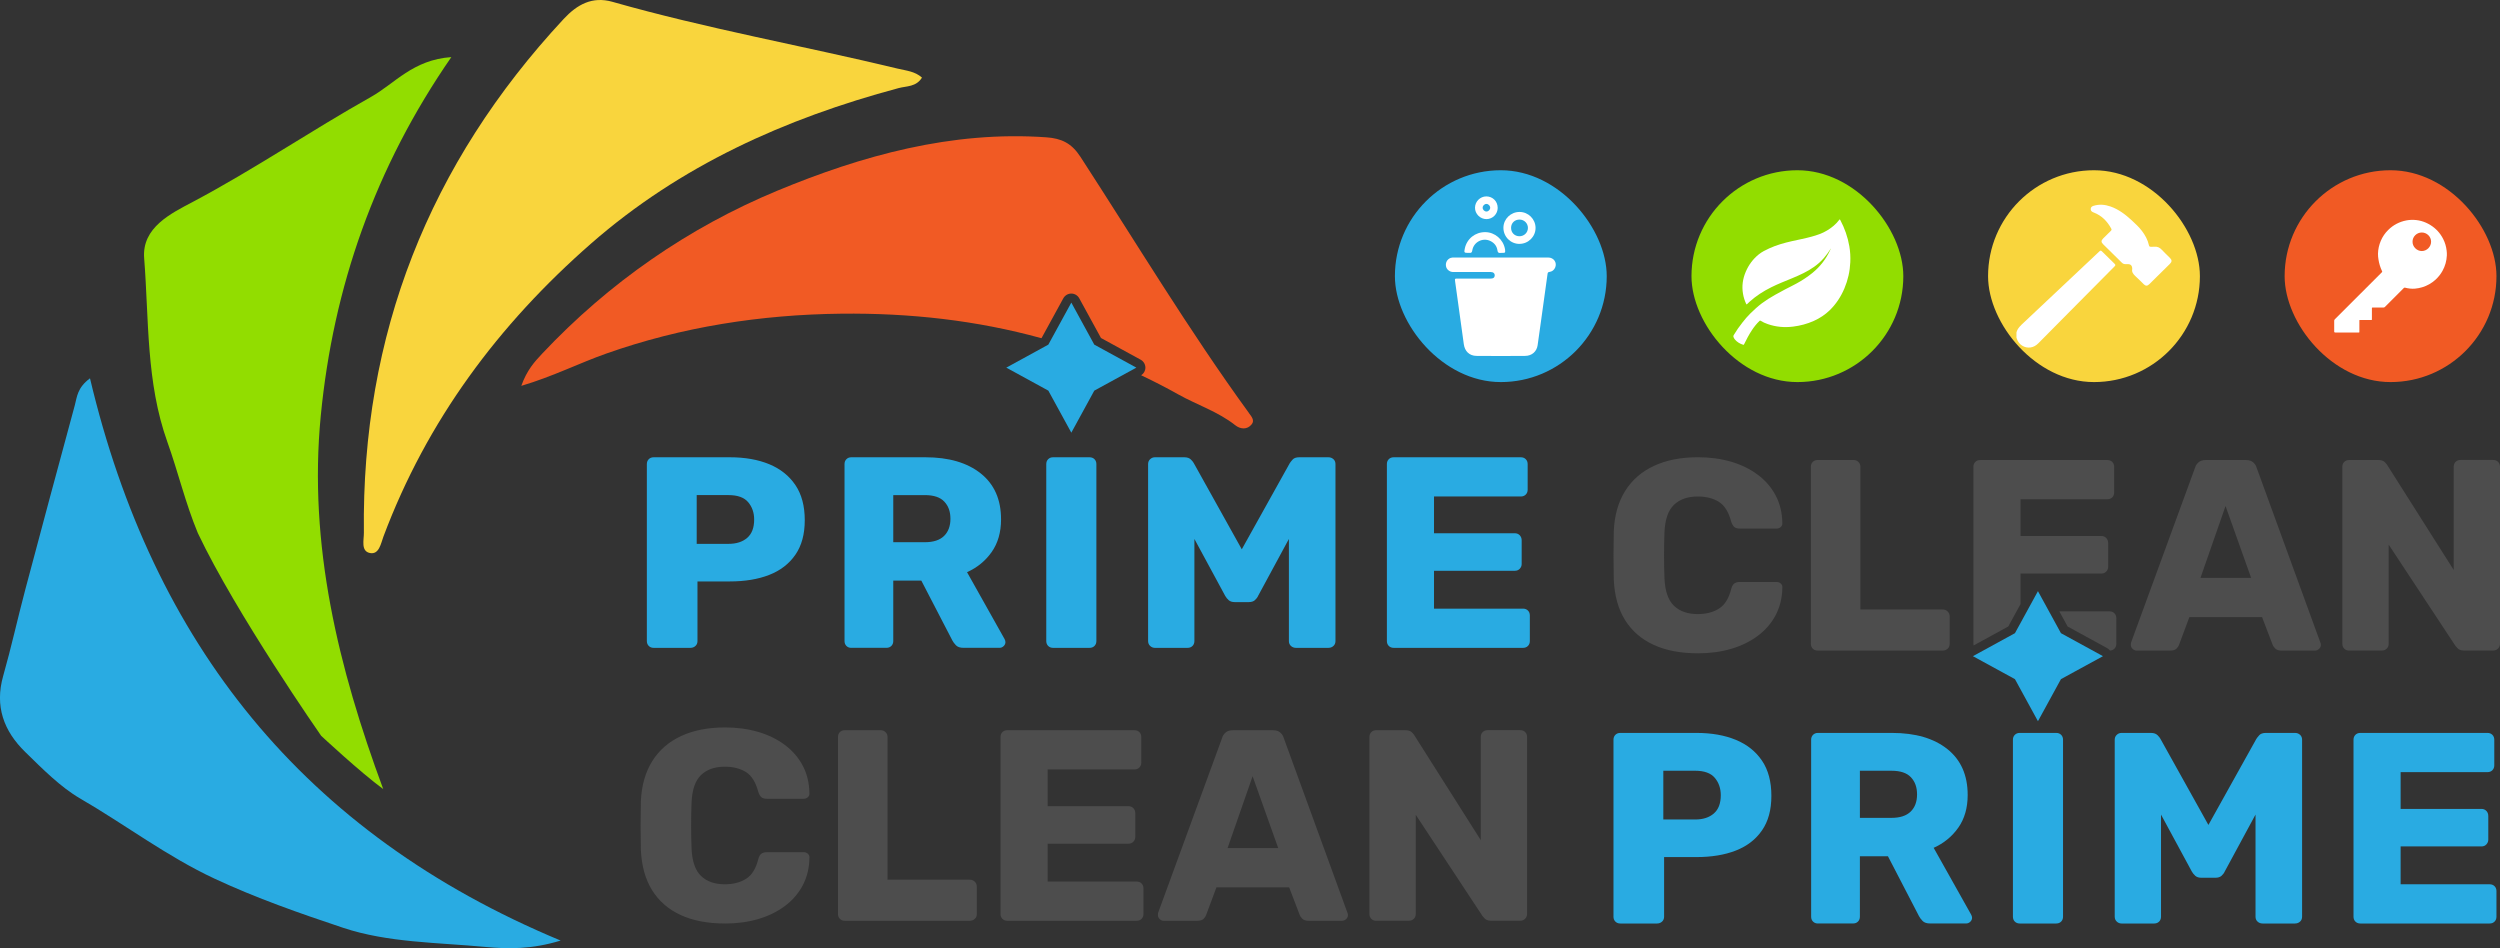
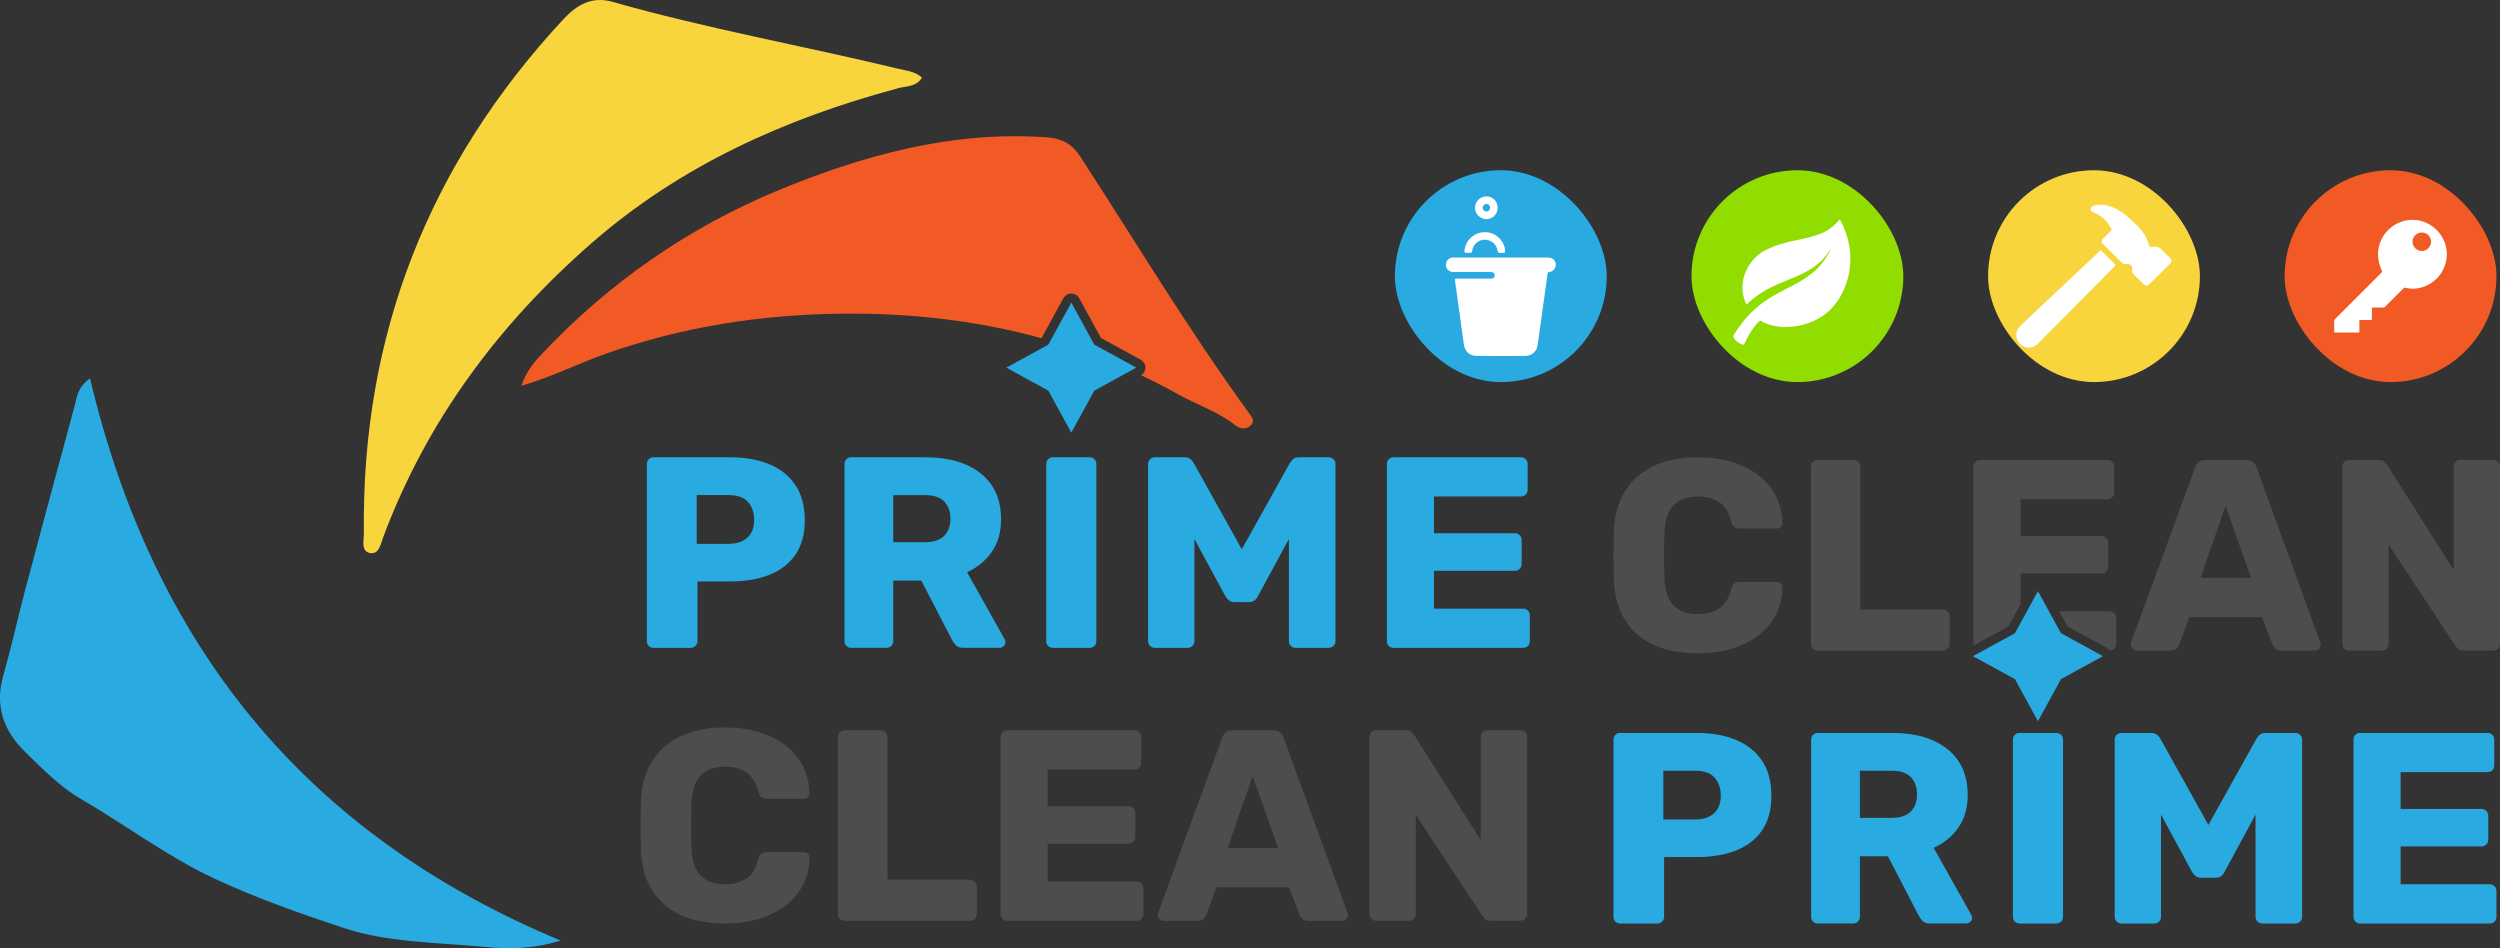
<svg xmlns="http://www.w3.org/2000/svg" id="Ebene_2" data-name="Ebene 2" viewBox="0 0 826.15 313.34">
  <rect x="0" y="0" width="826.15" height="313.34" fill="#333333" stroke="none" />
  <defs>
    <style>
      .cls-1 {
        fill: #f9d53d;
      }

      .cls-2 {
        fill: #f15a24;
      }

      .cls-3 {
        fill: #fff;
      }

      .cls-4 {
        fill: #92dd00;
      }

      .cls-5 {
        fill: #29abe2;
      }

      .cls-6 {
        fill: #4d4d4d;
      }
    </style>
  </defs>
  <g id="Ebene_1-2" data-name="Ebene 1">
    <g>
      <rect class="cls-5" x="460.96" y="56.26" width="70" height="70" rx="35" ry="35" />
      <g>
        <path class="cls-3" d="m495.99,85.1c5.22,0,10.43,0,15.65,0,1.84,0,2.99,1.71,2.27,3.34-.36.82-1.02,1.31-1.9,1.43-.39.05-.55.2-.6.6-.73,5.31-1.47,10.62-2.21,15.93-.36,2.57-.7,5.14-1.08,7.71-.3,2.06-1.9,3.48-4.1,3.5-5.37.05-10.74.05-16.1,0-2.35-.02-3.88-1.55-4.19-3.87-.52-3.93-1.08-7.86-1.63-11.79-.41-2.98-.84-5.96-1.24-8.94-.13-.95-.1-.95.83-.95,3.64,0,7.29,0,10.93,0,.85,0,1.27-.31,1.32-.95.06-.73-.43-1.21-1.28-1.22-2.4,0-4.8,0-7.2,0-1.77,0-3.54.02-5.3,0-1.15-.02-2.16-.89-2.32-1.94-.19-1.2.4-2.26,1.48-2.7.38-.15.77-.15,1.16-.15,5.17,0,10.34,0,15.51,0Z" />
-         <path class="cls-3" d="m502.11,80.6c-2.94,0-5.31-2.4-5.29-5.35.02-2.88,2.42-5.22,5.35-5.21,2.87,0,5.24,2.36,5.27,5.24.03,2.9-2.39,5.32-5.33,5.31Zm-.03-2.53c1.56.02,2.81-1.18,2.84-2.72.02-1.53-1.21-2.78-2.76-2.79-1.61-.02-2.79,1.13-2.81,2.71-.02,1.59,1.14,2.78,2.73,2.8Z" />
        <path class="cls-3" d="m496.15,83.58c-.11,0-.22-.01-.33,0-.63.09-.88-.18-.97-.81-.2-1.45-1.02-2.48-2.32-3.12-2.53-1.24-5.56.31-6,3.1-.1.61-.31.92-.96.82-.11-.02-.22,0-.33,0-1.4,0-1.47-.08-1.18-1.45.68-3.23,3.46-5.45,6.78-5.41,3.16.03,5.92,2.4,6.5,5.59.02.11.04.22.04.32.07.87.01.94-.86.95-.13,0-.26,0-.39,0Z" />
        <path class="cls-3" d="m494.93,68.68c0,2.05-1.66,3.71-3.7,3.73-2.07.02-3.83-1.74-3.8-3.79.03-2.04,1.72-3.71,3.73-3.72,2.12,0,3.77,1.65,3.76,3.78Zm-3.73-1.29c-.66,0-1.25.61-1.24,1.27.01.66.62,1.26,1.28,1.24.63-.02,1.2-.6,1.21-1.24.01-.66-.6-1.28-1.25-1.27Z" />
      </g>
    </g>
    <g>
      <rect class="cls-4" x="558.97" y="56.26" width="70" height="70" rx="35" ry="35" />
      <g id="_1c13FI" data-name="1c13FI">
        <path class="cls-3" d="m605.03,82.11c-.7,1.11-1.46,2.18-2.32,3.17-.96,1.11-2.05,2.07-3.25,2.92-2.19,1.56-4.63,2.66-7.1,3.69-2.38.99-4.78,1.91-7.09,3.07-2.56,1.28-4.95,2.81-7.08,4.73-.28.25-.56.51-.82.78-.16.16-.25.14-.34-.06-.5-1.07-.84-2.18-1.04-3.34-.43-2.5-.09-4.92.9-7.24.97-2.28,2.4-4.23,4.33-5.78,1.04-.83,2.22-1.41,3.42-1.96,2.41-1.11,4.94-1.81,7.52-2.4,2.16-.49,4.34-.89,6.47-1.48,1.79-.49,3.55-1.07,5.15-2.05,1.53-.93,2.91-2.03,3.99-3.48.18-.25.22-.24.37.03,1.45,2.73,2.47,5.61,2.99,8.66.3,1.75.4,3.51.32,5.28-.13,2.99-.78,5.88-1.94,8.64-1.15,2.73-2.74,5.17-4.87,7.24-1.54,1.49-3.3,2.64-5.25,3.52-2.18.98-4.47,1.58-6.83,1.88-2.86.36-5.66.12-8.39-.83-.83-.29-1.64-.64-2.38-1.11-.17-.11-.25-.02-.36.08-.93.89-1.73,1.89-2.44,2.96-1,1.5-1.84,3.1-2.63,4.72-.07.14-.13.24-.32.18-1.05-.33-1.98-.87-2.7-1.71-.2-.23-.35-.51-.47-.79-.11-.24-.09-.45.04-.67.87-1.47,1.85-2.86,2.91-4.2.8-1.01,1.62-2.02,2.55-2.92,1.23-1.19,2.47-2.37,3.85-3.4,1.37-1.02,2.81-1.92,4.3-2.76,1.14-.64,2.29-1.28,3.45-1.88,1.24-.64,2.5-1.25,3.72-1.92,1.86-1.01,3.62-2.17,5.26-3.5,2.54-2.07,4.5-4.6,5.87-7.58.07-.14.13-.29.2-.43,0-.01,0-.03,0-.05Z" />
      </g>
    </g>
    <g>
      <rect class="cls-1" x="656.98" y="56.26" width="70" height="70" rx="35" ry="35" />
      <g id="hjw8tb">
        <g>
          <path class="cls-3" d="m666.36,109.87c.36-1.45,1.45-2.35,2.46-3.31,3.93-3.7,7.86-7.4,11.79-11.1,4.4-4.14,8.81-8.28,13.2-12.43.3-.29.49-.26.78.02,1.39,1.39,2.79,2.77,4.21,4.13.34.33.3.52-.01.84-4.93,4.96-9.86,9.93-14.78,14.9-3.47,3.5-6.94,7-10.41,10.51-.74.75-1.58,1.25-2.63,1.4-1.9.28-3.88-.96-4.44-2.79-.05-.16-.11-.31-.17-.47,0-.57,0-1.13,0-1.7Z" />
          <path class="cls-3" d="m704.62,88.89q0-1.6-1.39-1.6c-.27,0-.53-.01-.8,0-.52.02-.93-.16-1.29-.53-2.02-2.01-4.06-4-6.09-6-.76-.75-.76-1.25-.01-1.99.84-.83,1.67-1.67,2.52-2.49.25-.24.28-.44.12-.74-1.32-2.44-3.16-4.31-5.79-5.32-.06-.02-.13-.04-.19-.07-.58-.25-.83-.6-.8-1.13.03-.5.33-.82.91-1,1.91-.59,3.78-.43,5.64.22,2.71.95,4.94,2.67,7.02,4.59,1.17,1.08,2.35,2.17,3.33,3.45,1.1,1.43,1.94,2.99,2.34,4.76.09.38.25.54.64.51.35-.03.7.03,1.05-.01,1.07-.14,1.88.25,2.6,1.04.84.92,1.77,1.76,2.65,2.65.69.69.7,1.26.01,1.94-2.27,2.25-4.55,4.5-6.83,6.74-.66.65-1.2.64-1.86,0-.9-.87-1.75-1.78-2.69-2.61-.81-.72-1.32-1.5-1.08-2.41Z" />
        </g>
      </g>
    </g>
    <g>
      <rect class="cls-2" x="754.98" y="56.26" width="70" height="70" rx="35" ry="35" />
      <g id="RrrtiZ">
        <path class="cls-3" d="m775.51,109.88c-1.27,0-2.54,0-3.81,0q-.34,0-.34-.33c0-1.18,0-2.37,0-3.55,0-.2.06-.34.2-.48,5.16-5.16,10.32-10.31,15.48-15.47.26-.26.25-.2.09-.54-.56-1.2-.94-2.45-1.14-3.75-.1-.64-.18-1.29-.16-1.95.04-1.47.35-2.88.93-4.23.58-1.36,1.4-2.56,2.45-3.59,1.67-1.65,3.67-2.7,5.98-3.15.52-.1,1.05-.16,1.58-.18,2.32-.09,4.46.51,6.42,1.73,1.81,1.13,3.2,2.65,4.17,4.55.63,1.23,1.01,2.53,1.16,3.9.06.51.09,1.02.07,1.53-.08,1.82-.55,3.54-1.44,5.14-.61,1.1-1.39,2.08-2.32,2.93-1.27,1.15-2.73,1.98-4.37,2.48-.77.24-1.56.38-2.37.46-1.13.11-2.24-.04-3.33-.32-.18-.04-.28,0-.4.12-2.07,2.08-4.15,4.16-6.23,6.24-.14.14-.29.21-.49.21-1.16,0-2.33,0-3.49,0-.03,0-.07,0-.1,0-.21,0-.23.01-.23.23,0,1.16,0,2.33,0,3.49,0,.46,0,.4-.39.4-1.15,0-2.3,0-3.45,0-.06,0-.12,0-.18,0-.08,0-.12.04-.12.12,0,.06,0,.12,0,.18,0,1.16,0,2.33,0,3.49,0,.03,0,.07,0,.1,0,.24-.01.25-.25.25-1.3,0-2.61,0-3.91,0Zm21.74-30.01c-.03,1.64,1.4,3.09,3.06,3.09,1.66,0,3.08-1.43,3.07-3.1,0-1.69-1.43-3.04-3.08-3.03-1.7,0-3.08,1.42-3.05,3.05Z" />
      </g>
    </g>
    <path class="cls-5" d="m185.27,310.82c-9.53,2.92-17.34,2.81-24.92,2.1-15.75-1.47-32.21-1.4-46.93-6.31-14.24-4.75-28.71-9.8-42.54-16.26-15.73-7.35-29.49-17.83-44.38-26.47-6.52-3.78-12.46-9.81-18.16-15.37-7.1-6.92-10.14-15.13-7.28-25.17,2.68-9.43,4.78-19.03,7.3-28.52,5.39-20.32,10.86-40.62,16.36-60.9.73-2.68.76-5.75,5.02-8.9,20.71,87.33,70.33,150.33,155.53,185.8Z" />
-     <path class="cls-4" d="m65.37,176.14c-4.1-9.86-6.5-20.13-10.05-30.05-7.08-19.77-6.08-40.44-7.68-60.76-.8-10.18,8.92-14.82,16.15-18.65,20.14-10.68,38.96-23.49,58.79-34.64,7.89-4.43,13.88-12.3,26.57-13.17-25.29,36.54-39.02,76.04-43.15,118.55-4.14,42.67,5.83,83.3,20.64,123.34-7.53-5.5-20.51-17.61-20.51-17.61,0,0-28.11-40.3-40.76-67.01Z" />
    <path class="cls-1" d="m304.68,25.65c-1.95,3.12-5.08,2.75-7.75,3.47-37.46,10.03-72.17,25.61-101.62,51.38-30.58,26.76-54.24,58.51-68.6,96.82-.85,2.27-1.42,6.04-4.47,5.43-3.07-.62-1.96-4.34-1.99-6.74-.8-65.43,21.53-121.88,66-169.72,4.41-4.75,9.42-7.6,16.13-5.69,31.09,8.85,62.93,14.52,94.33,22.09,2.78.67,5.65.87,7.97,2.96Z" />
    <g>
      <path class="cls-5" d="m216.01,214.09c-.66,0-1.2-.21-1.62-.63-.42-.42-.63-.96-.63-1.62v-58.48c0-.66.21-1.2.63-1.62.42-.42.96-.63,1.62-.63h25.19c4.98,0,9.31.77,13,2.29,3.69,1.53,6.57,3.82,8.64,6.88,2.07,3.06,3.1,6.93,3.1,11.61s-1.03,8.43-3.1,11.43c-2.07,3-4.95,5.22-8.64,6.66-3.69,1.44-8.02,2.16-13,2.16h-10.71v19.7c0,.66-.22,1.2-.67,1.62-.45.42-1.01.63-1.67.63h-12.15Zm14.22-34.37h10.53c2.58,0,4.63-.66,6.16-1.98,1.53-1.32,2.3-3.33,2.3-6.03,0-2.28-.66-4.2-1.98-5.76-1.32-1.56-3.48-2.34-6.48-2.34h-10.53v16.11Z" />
      <path class="cls-5" d="m281.33,214.09c-.66,0-1.2-.21-1.62-.63-.42-.42-.63-.96-.63-1.62v-58.48c0-.66.21-1.2.63-1.62.42-.42.96-.63,1.62-.63h24.47c7.74,0,13.84,1.79,18.31,5.35,4.47,3.57,6.7,8.62,6.7,15.16,0,4.26-1.03,7.86-3.1,10.8-2.07,2.94-4.79,5.16-8.14,6.66l12.42,22.13c.18.36.27.69.27.99,0,.48-.19.92-.58,1.3-.39.39-.85.58-1.39.58h-11.88c-1.14,0-1.98-.28-2.52-.86-.54-.57-.93-1.09-1.17-1.57l-10.26-19.79h-9.27v19.97c0,.66-.21,1.2-.63,1.62-.42.42-.96.63-1.62.63h-11.61Zm13.86-34.91h10.44c2.82,0,4.93-.69,6.34-2.07,1.41-1.38,2.11-3.27,2.11-5.67s-.67-4.23-2.02-5.67c-1.35-1.44-3.49-2.16-6.43-2.16h-10.44v15.57Z" />
      <path class="cls-5" d="m348,214.09c-.66,0-1.2-.21-1.62-.63-.42-.42-.63-.96-.63-1.62v-58.48c0-.66.21-1.2.63-1.62.42-.42.96-.63,1.62-.63h12.06c.66,0,1.2.21,1.62.63.42.42.63.96.63,1.62v58.48c0,.66-.21,1.2-.63,1.62-.42.42-.96.63-1.62.63h-12.06Z" />
      <path class="cls-5" d="m381.65,214.09c-.6,0-1.13-.21-1.57-.63-.45-.42-.68-.96-.68-1.62v-58.48c0-.66.23-1.2.68-1.62.45-.42.97-.63,1.57-.63h9.72c.96,0,1.69.26,2.2.77.51.51.82.92.95,1.21l15.84,28.43,15.84-28.43c.18-.3.5-.7.95-1.21.45-.51,1.18-.77,2.2-.77h9.63c.66,0,1.21.21,1.67.63.45.42.67.96.67,1.62v58.48c0,.66-.22,1.2-.67,1.62-.45.42-1.01.63-1.67.63h-10.71c-.66,0-1.21-.21-1.67-.63-.45-.42-.67-.96-.67-1.62v-33.74l-10.17,18.8c-.24.54-.6,1.02-1.08,1.44-.48.42-1.14.63-1.98.63h-4.68c-.84,0-1.5-.21-1.98-.63-.48-.42-.87-.9-1.17-1.44l-10.17-18.8v33.74c0,.66-.21,1.2-.63,1.62-.42.42-.96.63-1.62.63h-10.8Z" />
      <path class="cls-5" d="m460.56,214.09c-.66,0-1.2-.21-1.62-.63-.42-.42-.63-.96-.63-1.62v-58.48c0-.66.21-1.2.63-1.62.42-.42.96-.63,1.62-.63h42.02c.66,0,1.2.21,1.62.63.42.42.63.96.63,1.62v8.46c0,.66-.21,1.2-.63,1.62-.42.42-.96.63-1.62.63h-28.7v12.15h26.72c.66,0,1.2.23,1.62.67.42.45.63,1.01.63,1.66v7.83c0,.6-.21,1.12-.63,1.57-.42.45-.96.67-1.62.67h-26.72v12.51h29.42c.66,0,1.2.21,1.62.63.42.42.63.96.63,1.62v8.46c0,.66-.21,1.2-.63,1.62-.42.42-.96.63-1.62.63h-42.74Z" />
    </g>
    <g>
      <path class="cls-6" d="m239.58,305.18c-5.7,0-10.57-.93-14.62-2.79-4.05-1.86-7.2-4.59-9.45-8.19-2.25-3.6-3.49-8.07-3.73-13.41-.06-2.46-.09-5.1-.09-7.92s.03-5.52.09-8.1c.24-5.22,1.5-9.64,3.78-13.27,2.28-3.63,5.46-6.39,9.54-8.28,4.08-1.89,8.91-2.83,14.49-2.83,3.96,0,7.62.49,10.98,1.48s6.3,2.43,8.82,4.32c2.52,1.89,4.48,4.17,5.89,6.84,1.41,2.67,2.14,5.68,2.2,9.04.06.54-.11.99-.49,1.35-.39.36-.86.54-1.39.54h-12.15c-.78,0-1.38-.16-1.8-.49-.42-.33-.78-.94-1.08-1.84-.84-3.18-2.2-5.35-4.09-6.52-1.89-1.17-4.21-1.75-6.97-1.75-3.3,0-5.91.92-7.83,2.74-1.92,1.83-2.97,4.87-3.15,9.13-.18,4.92-.18,9.96,0,15.12.18,4.26,1.23,7.3,3.15,9.13,1.92,1.83,4.53,2.74,7.83,2.74,2.76,0,5.1-.6,7.02-1.8,1.92-1.2,3.27-3.36,4.05-6.48.24-.9.58-1.51,1.04-1.84.45-.33,1.06-.49,1.84-.49h12.15c.54,0,1,.18,1.39.54.39.36.55.81.49,1.35-.06,3.36-.8,6.37-2.2,9.04-1.41,2.67-3.37,4.95-5.89,6.84-2.52,1.89-5.46,3.33-8.82,4.32-3.36.99-7.02,1.48-10.98,1.48Z" />
      <path class="cls-6" d="m279.17,304.28c-.66,0-1.2-.21-1.62-.63-.42-.42-.63-.96-.63-1.62v-58.48c0-.66.21-1.2.63-1.62.42-.42.96-.63,1.62-.63h11.88c.6,0,1.13.21,1.57.63.45.42.67.96.67,1.62v47.15h27.17c.66,0,1.21.22,1.67.67.45.45.67,1.01.67,1.66v9c0,.66-.22,1.2-.67,1.62-.45.42-1.01.63-1.67.63h-41.3Z" />
      <path class="cls-6" d="m332.88,304.28c-.66,0-1.2-.21-1.62-.63-.42-.42-.63-.96-.63-1.62v-58.48c0-.66.21-1.2.63-1.62.42-.42.96-.63,1.62-.63h42.02c.66,0,1.2.21,1.62.63.42.42.63.96.63,1.62v8.46c0,.66-.21,1.2-.63,1.62-.42.42-.96.63-1.62.63h-28.7v12.15h26.72c.66,0,1.2.23,1.62.67.42.45.63,1.01.63,1.66v7.83c0,.6-.21,1.12-.63,1.57-.42.45-.96.67-1.62.67h-26.72v12.51h29.42c.66,0,1.2.21,1.62.63.42.42.63.96.63,1.62v8.46c0,.66-.21,1.2-.63,1.62-.42.42-.96.63-1.62.63h-42.74Z" />
      <path class="cls-6" d="m384.52,304.28c-.48,0-.91-.19-1.3-.58-.39-.39-.58-.82-.58-1.3,0-.3.03-.57.09-.81l21.14-57.76c.18-.66.55-1.24,1.13-1.75.57-.51,1.36-.77,2.38-.77h13.32c1.02,0,1.81.26,2.38.77.57.51.95,1.1,1.13,1.75l21.05,57.76c.12.24.18.51.18.81,0,.48-.19.92-.58,1.3-.39.39-.85.58-1.39.58h-11.07c-.9,0-1.57-.22-2.02-.67-.45-.45-.74-.85-.86-1.21l-3.51-9.18h-24.02l-3.42,9.18c-.12.36-.39.77-.81,1.21-.42.45-1.14.67-2.16.67h-11.07Zm21.14-24.02h16.74l-8.46-23.75-8.28,23.75Z" />
      <path class="cls-6" d="m454.79,304.28c-.66,0-1.2-.21-1.62-.63-.42-.42-.63-.96-.63-1.62v-58.48c0-.66.21-1.2.63-1.62.42-.42.96-.63,1.62-.63h9.54c1.02,0,1.75.23,2.2.67.45.45.73.8.86,1.03l21.95,34.64v-34.1c0-.66.21-1.2.63-1.62.42-.42.96-.63,1.62-.63h10.8c.66,0,1.2.21,1.62.63.42.42.63.96.63,1.62v58.48c0,.6-.21,1.12-.63,1.57-.42.45-.96.67-1.62.67h-9.63c-.96,0-1.67-.24-2.11-.72-.45-.48-.74-.81-.85-.99l-21.95-33.29v32.75c0,.66-.21,1.2-.63,1.62-.42.42-.96.63-1.62.63h-10.8Z" />
    </g>
    <g>
      <path class="cls-5" d="m535.44,305.18c-.66,0-1.2-.21-1.62-.63-.42-.42-.63-.96-.63-1.62v-58.48c0-.66.21-1.2.63-1.62.42-.42.96-.63,1.62-.63h25.19c4.98,0,9.31.77,13,2.29,3.69,1.53,6.57,3.82,8.64,6.88,2.07,3.06,3.1,6.93,3.1,11.61s-1.03,8.43-3.1,11.43c-2.07,3-4.95,5.22-8.64,6.66-3.69,1.44-8.02,2.16-13,2.16h-10.71v19.7c0,.66-.22,1.2-.67,1.62-.45.42-1.01.63-1.67.63h-12.15Zm14.22-34.37h10.53c2.58,0,4.63-.66,6.16-1.98,1.53-1.32,2.3-3.33,2.3-6.03,0-2.28-.66-4.2-1.98-5.76-1.32-1.56-3.48-2.34-6.48-2.34h-10.53v16.11Z" />
      <path class="cls-5" d="m600.76,305.18c-.66,0-1.2-.21-1.62-.63-.42-.42-.63-.96-.63-1.62v-58.48c0-.66.21-1.2.63-1.62.42-.42.96-.63,1.62-.63h24.47c7.74,0,13.84,1.79,18.31,5.35,4.47,3.57,6.7,8.62,6.7,15.16,0,4.26-1.03,7.86-3.1,10.8-2.07,2.94-4.79,5.16-8.14,6.66l12.42,22.13c.18.36.27.69.27.99,0,.48-.19.92-.58,1.3-.39.39-.85.58-1.39.58h-11.88c-1.14,0-1.98-.28-2.52-.86-.54-.57-.93-1.09-1.17-1.57l-10.26-19.79h-9.27v19.97c0,.66-.21,1.2-.63,1.62-.42.42-.96.63-1.62.63h-11.61Zm13.86-34.91h10.44c2.82,0,4.93-.69,6.34-2.07,1.41-1.38,2.11-3.27,2.11-5.67s-.67-4.23-2.02-5.67c-1.35-1.44-3.49-2.16-6.43-2.16h-10.44v15.57Z" />
      <path class="cls-5" d="m667.44,305.18c-.66,0-1.2-.21-1.62-.63-.42-.42-.63-.96-.63-1.62v-58.48c0-.66.21-1.2.63-1.62.42-.42.96-.63,1.62-.63h12.06c.66,0,1.2.21,1.62.63.42.42.63.96.63,1.62v58.48c0,.66-.21,1.2-.63,1.62-.42.42-.96.63-1.62.63h-12.06Z" />
      <path class="cls-5" d="m701.08,305.18c-.6,0-1.13-.21-1.57-.63-.45-.42-.68-.96-.68-1.62v-58.48c0-.66.23-1.2.68-1.62.45-.42.97-.63,1.57-.63h9.72c.96,0,1.69.26,2.2.77.51.51.82.92.95,1.21l15.84,28.43,15.84-28.43c.18-.3.5-.7.95-1.21.45-.51,1.18-.77,2.2-.77h9.63c.66,0,1.21.21,1.67.63.45.42.67.96.67,1.62v58.48c0,.66-.22,1.2-.67,1.62-.45.42-1.01.63-1.67.63h-10.71c-.66,0-1.21-.21-1.67-.63-.45-.42-.67-.96-.67-1.62v-33.74l-10.17,18.8c-.24.54-.6,1.02-1.08,1.44-.48.42-1.14.63-1.98.63h-4.68c-.84,0-1.5-.21-1.98-.63-.48-.42-.87-.9-1.17-1.44l-10.17-18.8v33.74c0,.66-.21,1.2-.63,1.62-.42.42-.96.63-1.62.63h-10.8Z" />
      <path class="cls-5" d="m779.99,305.18c-.66,0-1.2-.21-1.62-.63-.42-.42-.63-.96-.63-1.62v-58.48c0-.66.21-1.2.63-1.62.42-.42.96-.63,1.62-.63h42.02c.66,0,1.2.21,1.62.63.42.42.63.96.63,1.62v8.46c0,.66-.21,1.2-.63,1.62-.42.42-.96.63-1.62.63h-28.7v12.15h26.72c.66,0,1.2.23,1.62.67.42.45.63,1.01.63,1.66v7.83c0,.6-.21,1.12-.63,1.57-.42.45-.96.67-1.62.67h-26.72v12.51h29.42c.66,0,1.2.21,1.62.63.42.42.63.96.63,1.62v8.46c0,.66-.21,1.2-.63,1.62-.42.42-.96.63-1.62.63h-42.74Z" />
    </g>
    <path class="cls-6" d="m561.09,215.89c-5.7,0-10.57-.93-14.62-2.79-4.05-1.86-7.2-4.59-9.45-8.19-2.25-3.6-3.49-8.07-3.73-13.41-.06-2.46-.09-5.1-.09-7.92s.03-5.52.09-8.1c.24-5.22,1.5-9.64,3.78-13.27,2.28-3.63,5.46-6.39,9.54-8.28,4.08-1.89,8.91-2.83,14.49-2.83,3.96,0,7.62.49,10.98,1.48,3.36.99,6.3,2.43,8.82,4.32,2.52,1.89,4.48,4.17,5.89,6.84,1.41,2.67,2.14,5.68,2.2,9.04.06.54-.11.99-.49,1.35-.39.36-.86.54-1.39.54h-12.15c-.78,0-1.38-.16-1.8-.49-.42-.33-.78-.94-1.08-1.84-.84-3.18-2.2-5.35-4.09-6.52-1.89-1.17-4.21-1.75-6.97-1.75-3.3,0-5.91.92-7.83,2.74-1.92,1.83-2.97,4.87-3.15,9.13-.18,4.92-.18,9.96,0,15.12.18,4.26,1.23,7.3,3.15,9.13,1.92,1.83,4.53,2.74,7.83,2.74,2.76,0,5.1-.6,7.02-1.8,1.92-1.2,3.27-3.36,4.05-6.48.24-.9.58-1.51,1.04-1.84.45-.33,1.06-.49,1.84-.49h12.15c.54,0,1,.18,1.39.54.39.36.55.81.49,1.35-.06,3.36-.8,6.37-2.2,9.04-1.41,2.67-3.37,4.95-5.89,6.84-2.52,1.89-5.46,3.33-8.82,4.32-3.36.99-7.02,1.48-10.98,1.48Z" />
    <path class="cls-6" d="m600.67,214.99c-.66,0-1.2-.21-1.62-.63-.42-.42-.63-.96-.63-1.62v-58.48c0-.66.21-1.2.63-1.62.42-.42.96-.63,1.62-.63h11.88c.6,0,1.13.21,1.57.63.45.42.67.96.67,1.62v47.15h27.17c.66,0,1.21.22,1.67.67.45.45.67,1.01.67,1.66v9c0,.66-.22,1.2-.67,1.62-.45.42-1.01.63-1.67.63h-41.3Z" />
    <path class="cls-6" d="m706.03,214.99c-.48,0-.91-.19-1.3-.58-.39-.39-.58-.82-.58-1.3,0-.3.03-.57.09-.81l21.14-57.76c.18-.66.55-1.24,1.13-1.75.57-.51,1.36-.77,2.38-.77h13.32c1.02,0,1.81.26,2.38.77.57.51.95,1.1,1.13,1.75l21.05,57.76c.12.24.18.51.18.81,0,.48-.19.92-.58,1.3-.39.39-.85.58-1.39.58h-11.07c-.9,0-1.57-.22-2.02-.67-.45-.45-.74-.85-.86-1.21l-3.51-9.18h-24.02l-3.42,9.18c-.12.36-.39.77-.81,1.21-.42.45-1.14.67-2.16.67h-11.07Zm21.14-24.02h16.74l-8.46-23.75-8.28,23.75Z" />
    <path class="cls-6" d="m776.3,214.99c-.66,0-1.2-.21-1.62-.63-.42-.42-.63-.96-.63-1.62v-58.48c0-.66.21-1.2.63-1.62.42-.42.96-.63,1.62-.63h9.54c1.02,0,1.75.23,2.2.67.45.45.73.8.86,1.03l21.95,34.64v-34.1c0-.66.21-1.2.63-1.62.42-.42.96-.63,1.62-.63h10.8c.66,0,1.2.21,1.62.63.42.42.63.96.63,1.62v58.48c0,.6-.21,1.12-.63,1.57-.42.45-.96.67-1.62.67h-9.63c-.96,0-1.67-.24-2.11-.72-.45-.48-.74-.81-.85-.99l-21.95-33.29v32.75c0,.66-.21,1.2-.63,1.62-.42.42-.96.63-1.62.63h-10.8Z" />
    <polygon class="cls-5" points="354.03 100 361.62 113.89 375.52 121.49 361.62 129.09 354.03 142.98 346.43 129.09 332.54 121.49 346.43 113.89 354.03 100" />
    <path class="cls-2" d="m412.67,136.4c-19.86-27.32-37.25-56.28-55.63-84.58-2.91-4.48-6.22-6.08-11.23-6.44-31.31-2.23-61.03,6.05-89.04,17.68-29.23,12.14-55.53,30.35-77.58,53.78-2.55,2.71-5.08,5.48-6.92,10.67,10.51-3.12,19.08-7.49,28.02-10.65,25.01-8.85,51.18-12.9,77.66-13.2,22.71-.26,44.83,2.21,66.15,8.09l.11-.06,7.18-13.12c.53-.96,1.54-1.56,2.63-1.56s2.11.6,2.63,1.56l7.18,13.12,13.12,7.18c.96.53,1.56,1.54,1.56,2.63,0,1.03-.54,1.96-1.4,2.51,4.12,1.95,8.2,4.05,12.25,6.32,6.21,3.48,13.14,5.68,18.87,10.21,1.67,1.32,3.95,1.55,5.44-.36,1.02-1.31-.12-2.54-1.01-3.77Z" />
    <polygon class="cls-5" points="673.46 195.35 681.06 209.24 694.95 216.84 681.06 224.43 673.46 238.33 665.86 224.43 651.97 216.84 665.86 209.24 673.46 195.35" />
    <g>
      <path class="cls-6" d="m698.74,202.66c-.42-.42-.96-.63-1.62-.63h-16.59l2.73,5,13.12,7.18c.35.19.64.47.88.77.59-.03,1.08-.23,1.47-.62.42-.42.63-.96.63-1.62v-8.46c0-.66-.21-1.2-.63-1.62Z" />
      <path class="cls-6" d="m663.65,207.03l4.05-7.4v-10.1h26.72c.66,0,1.2-.22,1.62-.67.42-.45.63-.97.63-1.57v-7.83c0-.66-.21-1.21-.63-1.66-.42-.45-.96-.67-1.62-.67h-26.72v-12.15h28.7c.66,0,1.2-.21,1.62-.63.42-.42.63-.96.63-1.62v-8.46c0-.66-.21-1.2-.63-1.62-.42-.42-.96-.63-1.62-.63h-42.02c-.66,0-1.2.21-1.62.63-.42.42-.63.96-.63,1.62v58.48c0,.2.02.38.06.55l11.46-6.27Z" />
    </g>
  </g>
</svg>